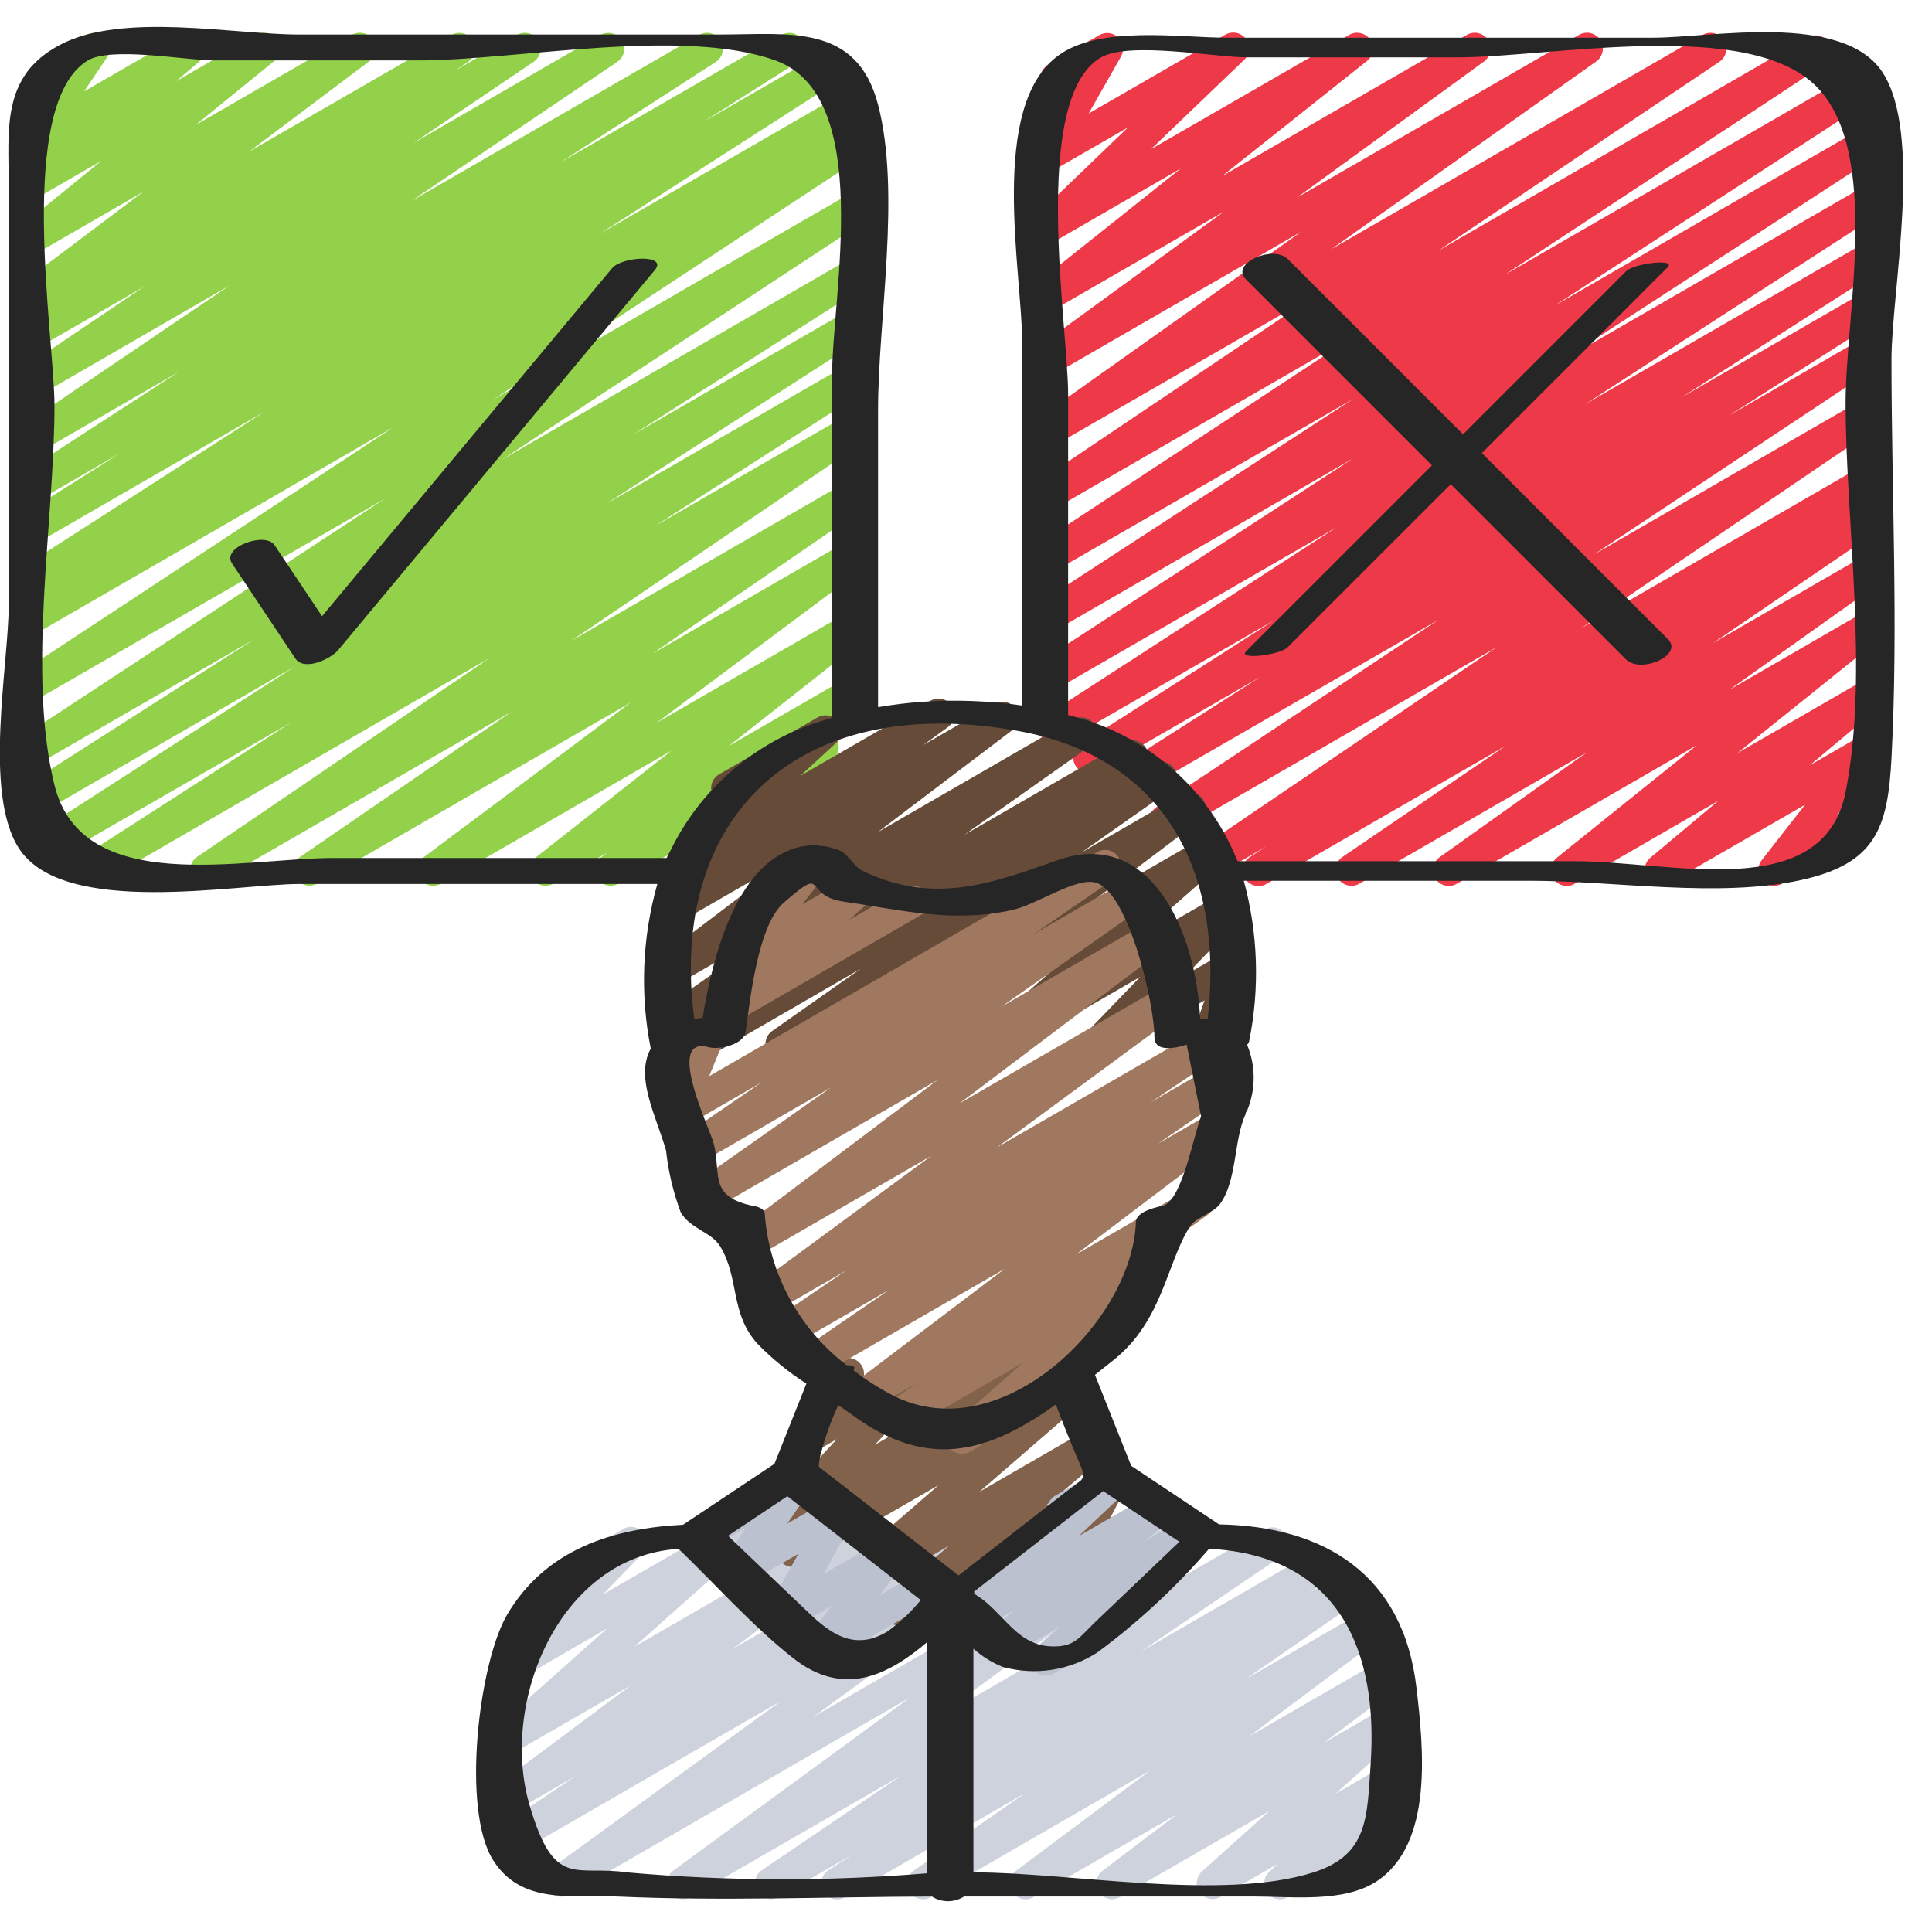
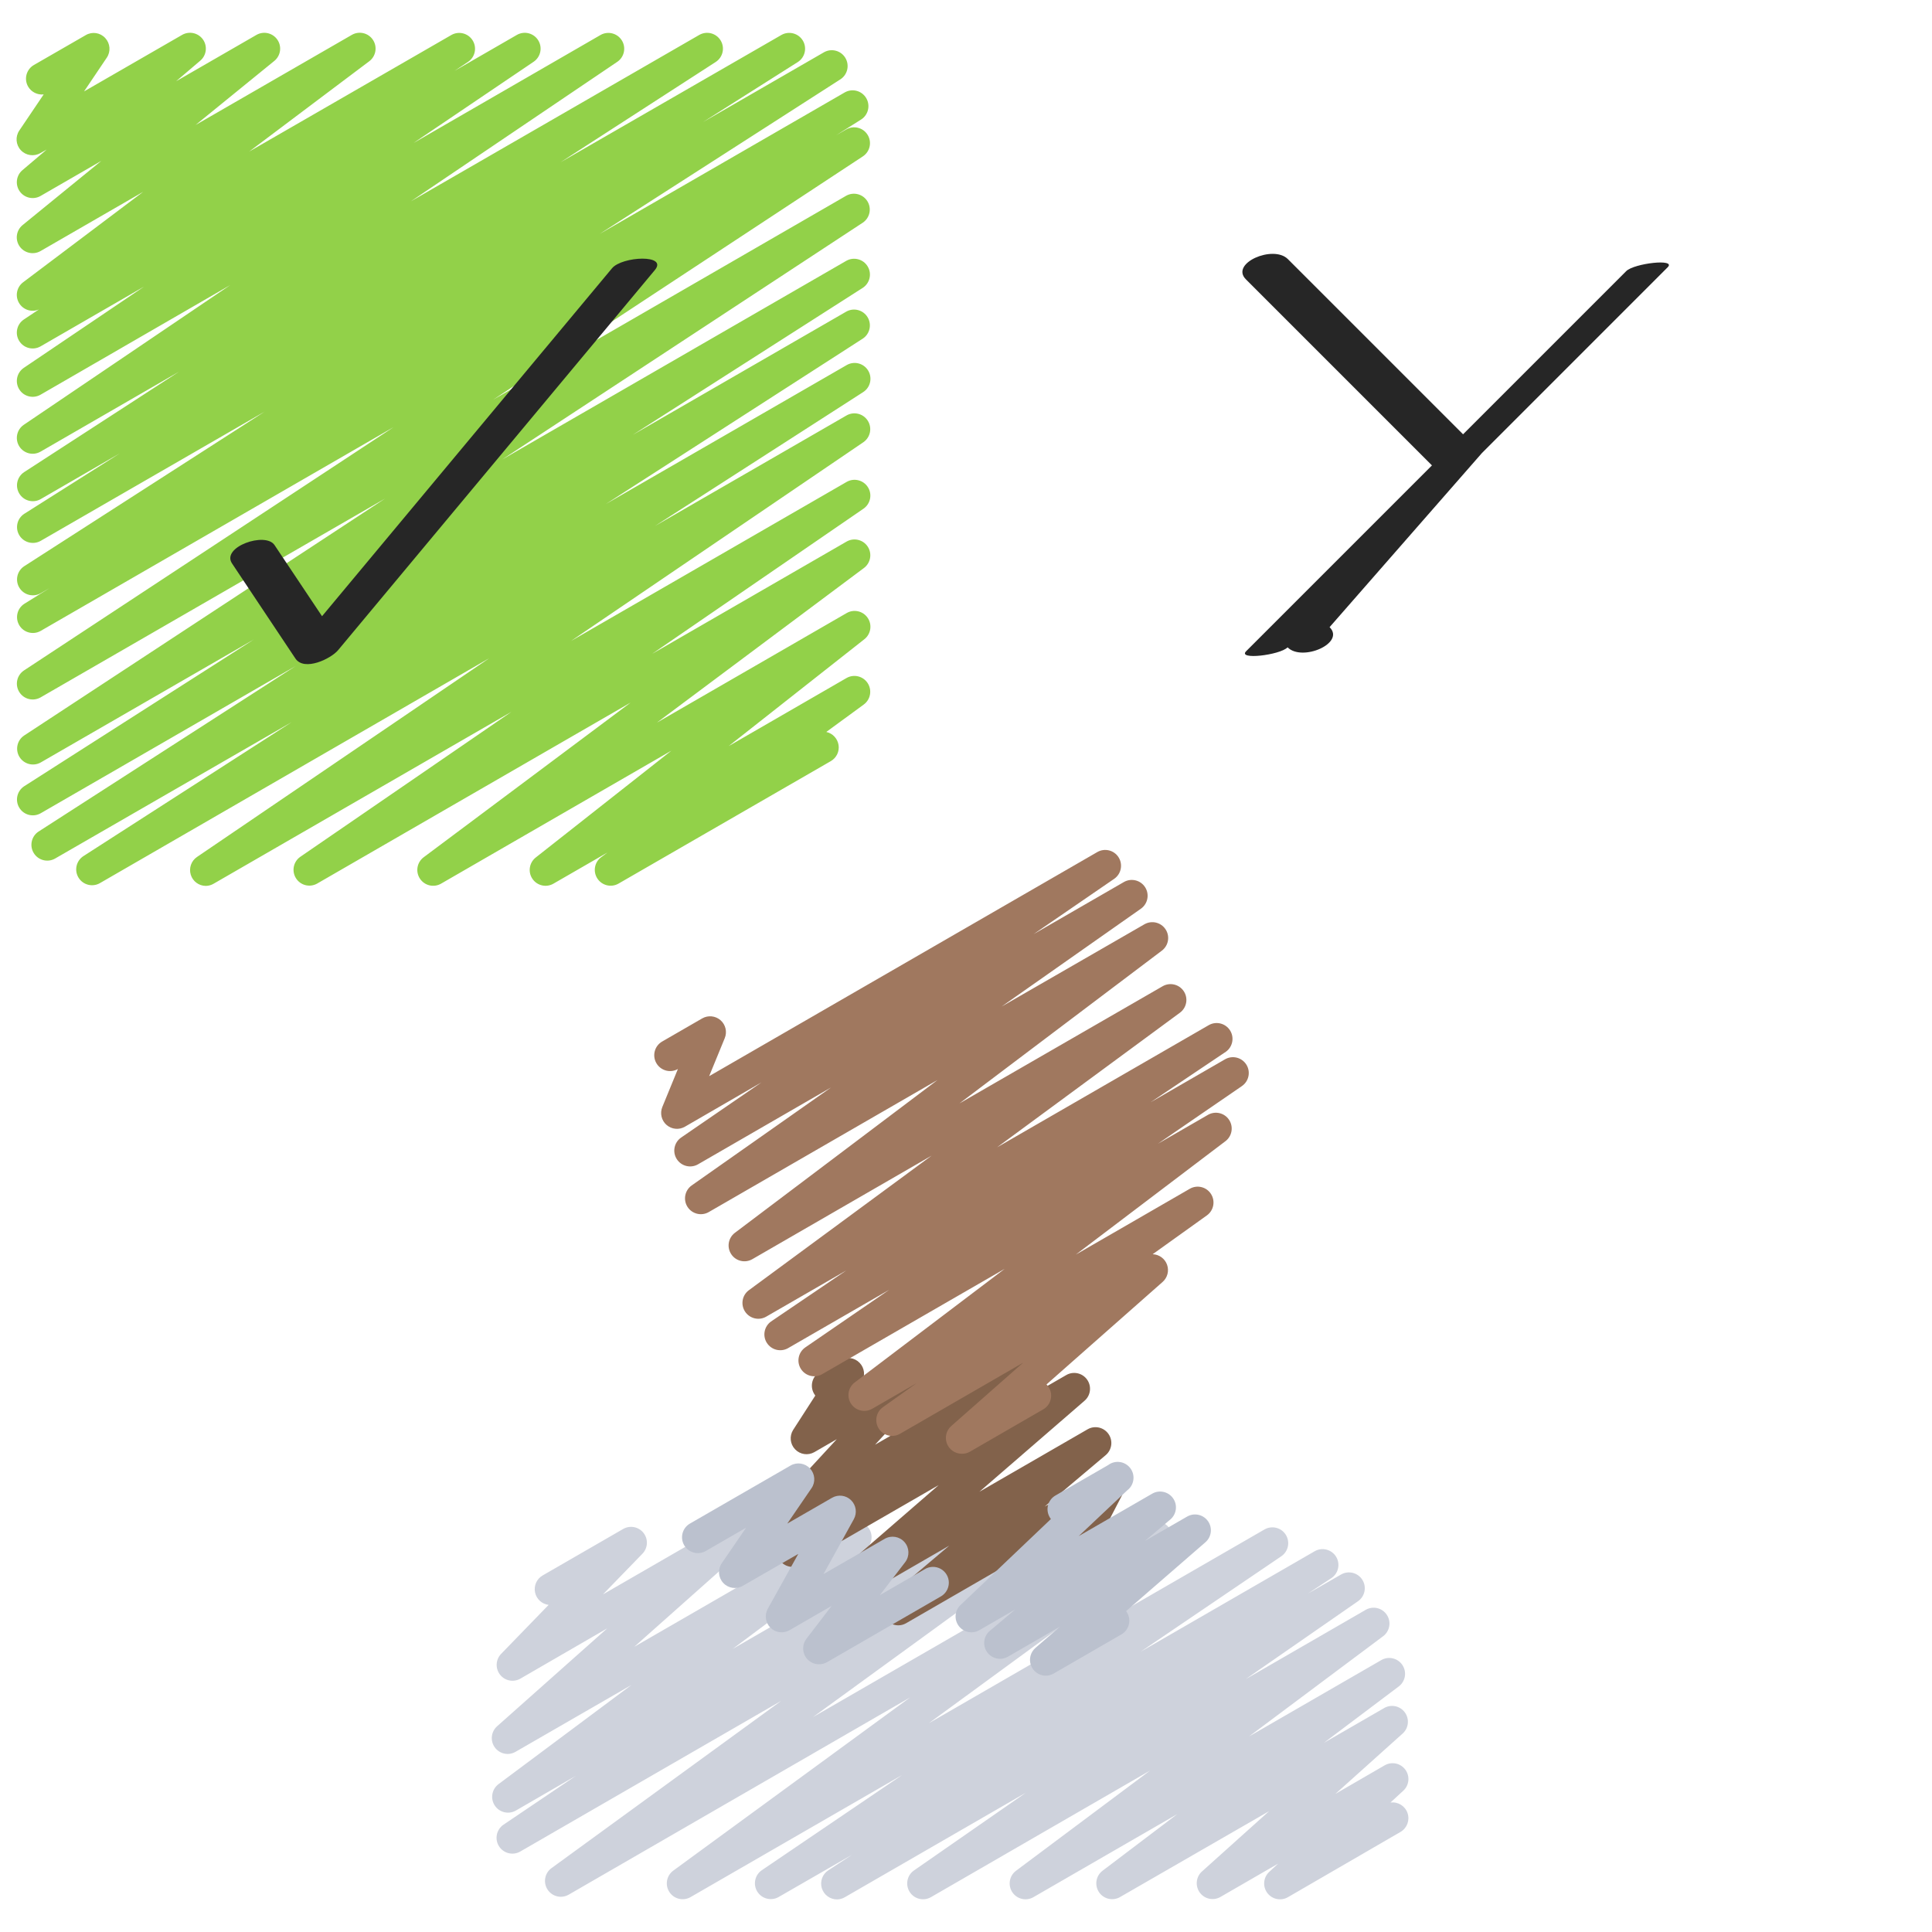
<svg xmlns="http://www.w3.org/2000/svg" height="512" viewBox="0 0 61 60" width="512">
  <g id="030---Decision-Maker" fill="none" transform="translate(-1)">
    <path id="Path" d="m27.427 59.471c-.221 0-.416-.145-.48-.357-.063-.212.02-.44.205-.561l.747-.49-2.323 1.337c-.232.127-.523.051-.664-.173-.141-.224-.082-.52.134-.673l4.438-3.011-6.684 3.857c-.23.13-.521.059-.665-.162s-.092-.516.12-.674l7.48-5.47-10.781 6.228c-.23.131-.522.06-.666-.162-.144-.222-.091-.518.122-.675l7.259-5.285-8.244 4.76c-.233.133-.529.058-.671-.169-.142-.227-.08-.526.141-.678l2.29-1.546-1.9 1.1c-.229.129-.519.059-.663-.16-.145-.219-.095-.513.114-.673l4.2-3.133-3.657 2.109c-.223.13-.508.069-.658-.141-.15-.21-.116-.5.079-.669l3.472-3.087-2.741 1.587c-.216.125-.491.071-.644-.126s-.138-.476.035-.655l1.5-1.547c-.213-.026-.386-.186-.429-.396-.043-.211.053-.425.239-.533l2.545-1.469c.216-.123.49-.069.642.127.153.196.138.475-.034.654l-1.247 1.285 3.88-2.24c.222-.126.503-.065.653.142.149.207.119.493-.071.664l-3.473 3.088 6.746-3.894c.229-.129.519-.059.663.16.145.219.095.513-.114.673l-4.19 3.129 6.868-3.962c.232-.127.523-.051.664.173.141.224.082.52-.134.673l-2.295 1.55 4.152-2.4c.23-.131.522-.06.666.162.144.222.091.518-.122.675l-7.261 5.28 10.594-6.113c.23-.13.521-.059.665.162s.092.516-.12.674l-7.483 5.472 10.6-6.119c.233-.133.529-.058.671.169.142.227.08.526-.141.678l-4.437 3.011 5.5-3.175c.233-.127.525-.049.665.177.139.226.078.522-.141.673l-.748.492 1.044-.6c.232-.135.53-.063.674.164.144.227.083.527-.139.68l-3.545 2.459 3.791-2.189c.229-.132.521-.063.667.158.146.221.094.517-.117.675l-4.231 3.163 4.176-2.411c.228-.13.518-.061.664.158.145.219.097.513-.112.673l-2.367 1.783 1.916-1.106c.22-.118.493-.056.64.146s.123.481-.056.654l-2.136 1.917 1.553-.9c.221-.128.502-.07.654.136.151.205.124.492-.064.664l-.406.374c.237-.032.463.108.54.334.077.226-.017.475-.224.595l-3.552 2.059c-.221.128-.502.07-.654-.136-.151-.205-.124-.492.064-.664l.28-.259-1.834 1.059c-.22.118-.493.056-.64-.146s-.123-.481.056-.654l2.132-1.915-4.712 2.715c-.228.127-.516.057-.66-.16-.144-.218-.097-.51.109-.671l2.364-1.791-4.542 2.622c-.229.132-.521.063-.667-.158-.146-.221-.094-.517.117-.675l4.233-3.164-6.924 4c-.232.129-.524.055-.666-.169-.142-.224-.085-.52.131-.674l3.541-2.46-5.716 3.3c-.076.045-.162.07-.25.071z" fill="#ced2dc" />
-     <path id="Path" d="m40.736 27.477c-.222-0-.417-.147-.479-.36-.062-.213.023-.441.21-.561l.507-.325-1.481.855c-.233.133-.529.058-.671-.169-.142-.227-.08-.526.141-.678l9.3-6.31-10.25 5.918c-.231.116-.513.036-.649-.184s-.082-.508.125-.663l8.923-5.927-9.758 5.627c-.234.127-.527.048-.666-.18-.138-.228-.073-.524.148-.674l4.65-2.969-5.147 2.972c-.235.138-.538.062-.68-.171-.142-.233-.071-.537.16-.683l6.13-3.923-6.695 3.865c-.234.131-.53.054-.67-.175s-.075-.527.148-.677l9.18-5.943-8.932 5.158c-.234.131-.53.054-.67-.175s-.075-.527.148-.677l9.959-6.47-9.437 5.452c-.234.131-.53.054-.67-.175s-.075-.527.148-.677l9.969-6.484-9.448 5.453c-.235.141-.539.066-.682-.166-.144-.233-.073-.538.157-.685l10.078-6.635-9.553 5.514c-.233.129-.525.053-.666-.173s-.081-.522.137-.674l8.877-5.971-8.348 4.819c-.231.133-.527.061-.671-.163-.144-.225-.086-.523.132-.678l8.349-5.921-7.81 4.508c-.23.131-.522.06-.666-.162-.144-.222-.091-.518.122-.675l5.914-4.307-5.37 3.1c-.227.129-.514.063-.661-.153-.147-.216-.103-.508.1-.671l4.566-3.636-4 2.313c-.219.132-.502.077-.657-.127s-.13-.491.057-.666l2.931-2.816-2.336 1.346c-.195.112-.442.08-.601-.079-.16-.159-.194-.405-.083-.601l1.018-1.788-.038.021c-.237.124-.531.039-.665-.193-.134-.232-.061-.528.165-.672l1.632-.947c.195-.113.442-.081.603.078.16.159.194.406.082.602l-1.019 1.794 4.306-2.483c.219-.132.502-.077.657.127s.13.491-.057.666l-2.933 2.812 6.254-3.605c.227-.129.514-.063.661.153.147.216.103.508-.1.671l-4.574 3.635 7.729-4.459c.23-.131.522-.06.666.162.144.222.091.518-.122.675l-5.914 4.304 8.912-5.141c.231-.133.527-.061.671.163.144.225.086.523-.132.678l-8.348 5.918 11.714-6.759c.233-.129.525-.053.666.173s.081.522-.137.674l-8.872 5.964 11.651-6.726c.234-.136.534-.061.676.169s.076.532-.15.681l-10.089 6.643 11.009-6.355c.234-.131.53-.054.67.175.14.229.075.527-.148.677l-9.956 6.476 9.637-5.563c.233-.125.524-.047.663.179s.077.521-.141.672l-9.959 6.47 9.437-5.448c.234-.127.526-.048.665.179.139.227.076.523-.144.673l-9.183 5.945 8.662-5c.234-.125.525-.046.663.181s.075.522-.144.672l-6.139 3.932 5.621-3.243c.234-.127.527-.048.666.18.138.228.073.524-.148.674l-4.645 2.965 4.127-2.382c.234-.136.534-.061.676.169s.076.532-.15.681l-8.917 5.918 8.391-4.844c.233-.133.529-.058.671.169.142.227.08.526-.141.678l-9.306 6.312 8.776-5.066c.234-.125.525-.046.663.181.138.227.075.522-.144.672l-.511.328c.233-.124.522-.045.661.179s.078.518-.138.671l-5.159 3.515 4.628-2.671c.231-.132.525-.06.668.164.144.224.087.521-.128.676l-4.661 3.313 4.121-2.382c.226-.131.515-.065.663.151.148.216.104.509-.1.672l-4.426 3.555 3.863-2.229c.224-.126.507-.062.655.149s.111.499-.084.666l-2.151 1.8 1.58-.912c.207-.118.468-.073.624.107.156.18.164.445.019.633l-1.364 1.759.639-.368c.237-.124.531-.039.665.193.134.232.061.528-.165.672l-2.871 1.652c-.207.119-.469.075-.626-.105-.157-.18-.164-.446-.018-.635l1.368-1.751-4.317 2.491c-.224.126-.507.062-.655-.149s-.111-.499.084-.666l2.151-1.8-4.538 2.62c-.226.13-.514.065-.662-.15-.148-.215-.105-.507.098-.672l4.428-3.557-7.59 4.381c-.231.132-.525.06-.668-.164-.144-.224-.087-.521.128-.676l4.659-3.316-7.2 4.157c-.232.126-.522.05-.662-.173-.14-.223-.083-.517.131-.672l5.158-3.512-7.55 4.358c-.076.044-.163.068-.251.068z" fill="#ee3a48" />
    <path id="Path" d="m7.5 27.471c-.219-0-.413-.143-.477-.353s.015-.437.196-.56l9.23-6.277-12.29 7.1c-.235.138-.538.062-.68-.171-.142-.233-.071-.537.16-.683l6.571-4.227-7.477 4.311c-.234.129-.529.051-.668-.178-.139-.228-.074-.526.148-.675l8.117-5.226-8.05 4.648c-.235.131-.532.053-.671-.177-.14-.23-.072-.529.152-.677l7.26-4.639-6.741 3.89c-.233.127-.525.049-.665-.177-.139-.226-.078-.522.141-.673l11.4-7.484-10.876 6.277c-.234.133-.532.057-.673-.173-.141-.229-.075-.529.149-.678l11.67-7.682-11.147 6.436c-.236.13-.532.05-.67-.181-.138-.231-.069-.529.156-.676l.805-.5-.291.168c-.234.129-.529.051-.668-.178-.139-.228-.074-.526.148-.675l7.6-4.886-7.08 4.085c-.235.129-.53.05-.669-.179-.139-.229-.072-.528.152-.676l3.022-1.912-2.5 1.446c-.235.134-.533.057-.674-.174-.141-.231-.073-.531.153-.679l4.887-3.169-4.371 2.524c-.233.133-.529.058-.671-.169-.142-.227-.08-.526.141-.678l6.522-4.414-5.992 3.463c-.233.133-.529.058-.671-.169-.142-.227-.08-.526.141-.678l3.8-2.567-3.27 1.888c-.234.133-.53.057-.672-.171s-.078-.528.145-.678l.478-.318c-.232.101-.504.012-.631-.207-.128-.219-.071-.499.131-.651l3.79-2.855-3.241 1.87c-.226.129-.513.064-.661-.15-.148-.214-.106-.506.096-.671l2.486-2.027-1.921 1.109c-.224.127-.507.064-.656-.146-.148-.21-.113-.499.082-.667l.769-.652-.2.111c-.202.116-.457.078-.616-.092-.159-.17-.179-.427-.049-.62l.77-1.141c-.198.021-.39-.075-.491-.247-.138-.239-.056-.544.182-.682l1.637-.943c.201-.119.457-.081.615.091.159.17.18.427.05.62l-.718 1.066 3.098-1.786c.224-.127.507-.064.656.146.148.21.113.499-.082.667l-.766.652 2.54-1.465c.225-.127.51-.061.657.152s.107.502-.092.668l-2.49 2.026 4.935-2.846c.229-.131.52-.062.665.158.146.22.095.515-.114.674l-3.793 2.853 6.391-3.685c.233-.127.524-.05.664.175.14.225.08.521-.137.673l-.434.289 1.971-1.137c.233-.131.527-.056.669.17s.081.523-.138.676l-3.8 2.57 5.914-3.416c.232-.127.523-.051.664.173.141.224.082.52-.134.673l-6.522 4.408 9.106-5.254c.234-.131.53-.054.67.175.14.229.075.527-.148.677l-4.904 3.17 6.978-4.022c.235-.129.53-.05.669.179.139.229.072.528-.152.676l-3 1.9 3.826-2.208c.234-.129.529-.051.668.178.139.228.074.526-.148.675l-7.61 4.887 7.747-4.473c.236-.13.532-.05.67.181.138.231.069.529-.156.676l-.793.5.322-.186c.234-.133.532-.057.673.173s.075.529-.149.678l-11.67 7.681 11.147-6.44c.233-.127.525-.049.665.177.139.226.078.522-.141.673l-11.392 7.482 10.869-6.276c.235-.131.532-.053.671.177.14.23.072.529-.152.677l-7.265 4.644 6.747-3.895c.234-.129.529-.051.668.178.139.228.074.526-.148.675l-8.114 5.224 7.6-4.385c.235-.138.538-.062.68.171.142.233.071.537-.16.683l-6.571 4.226 6.052-3.493c.233-.131.527-.056.669.17s.081.523-.138.676l-9.235 6.278 8.705-5.024c.232-.133.528-.059.671.167s.082.525-.138.678l-6.672 4.582 6.14-3.545c.229-.129.519-.059.663.16.145.219.095.513-.114.673l-6.542 4.886 5.989-3.458c.227-.134.519-.068.667.15.148.218.101.514-.107.676l-4.283 3.373 3.724-2.151c.23-.13.521-.059.665.162s.092.516-.12.674l-1.186.868c.201.044.355.208.387.412.032.204-.065.406-.244.509l-6.706 3.869c-.23.13-.521.059-.665-.162s-.092-.516.12-.674l.2-.148-1.708.985c-.227.13-.515.063-.662-.153-.147-.216-.102-.509.102-.672l4.287-3.376-7.274 4.2c-.229.132-.521.063-.667-.158-.146-.221-.094-.517.117-.675l6.536-4.885-9.903 5.718c-.232.128-.523.053-.664-.171s-.084-.519.131-.673l6.673-4.582-9.401 5.426c-.075.045-.161.069-.248.071z" fill="#92d149" />
    <path id="Path" d="m29.36 50.818c-.209-.001-.396-.132-.468-.328s-.014-.417.146-.553l1.935-1.637-3.073 1.775c-.223.128-.506.066-.656-.143-.149-.209-.116-.497.078-.667l3.316-2.876-4.362 2.517c-.229.132-.521.063-.667-.158-.146-.221-.094-.517.117-.675l.791-.591-.242.139c-.214.121-.484.069-.637-.122-.154-.192-.145-.467.02-.649l1.762-1.91-.708.409c-.199.113-.45.077-.608-.089-.159-.165-.184-.417-.063-.611l.7-1.085c-.015-.02-.029-.042-.041-.064-.137-.239-.056-.544.183-.682l.651-.377c.199-.113.45-.077.608.089.159.165.184.417.063.611l-.2.312 1.77-1.02c.214-.121.484-.069.637.122.154.192.145.467-.02.649l-1.763 1.91 4.662-2.69c.229-.132.521-.063.667.158.146.221.094.517-.117.675l-.785.587 1.608-.928c.223-.13.509-.069.659.142.15.211.115.501-.081.669l-3.319 2.873 3.421-1.975c.224-.126.506-.061.654.149s.112.497-.082.665l-1.932 1.63 1.739-1c.192-.11.434-.081.594.073s.2.394.099.59l-.838 1.614.159-.092c.155-.099.352-.104.512-.015.16.09.259.26.256.443s-.105.351-.268.436l-1.642.948c-.193.114-.439.086-.601-.07-.162-.155-.2-.4-.094-.597l.838-1.612-5.128 2.963c-.076.044-.162.068-.25.067z" fill="#82624b" />
-     <path id="Path" d="m23.047 32.975c-.221 0-.415-.145-.479-.356s.019-.439.203-.561l.4-.267-.721.416c-.231.13-.523.057-.666-.166-.143-.223-.087-.519.128-.675l3.977-2.807-3.589 2.07c-.228.13-.518.061-.664-.158-.145-.219-.097-.513.112-.673l4.241-3.216-3.577 2.065c-.229.127-.518.055-.661-.165-.143-.22-.092-.513.117-.671l.832-.605c-.225.083-.477-.004-.601-.209-.124-.205-.086-.469.091-.63l1.637-1.5c-.197-.051-.343-.215-.37-.417-.027-.201.069-.399.245-.5l3.117-1.8c.22-.123.497-.062.647.141s.124.486-.06.659l-1.142 1.05 4.12-2.378c.23-.131.522-.06.666.162.144.222.091.518-.122.675l-.776.564 2.258-1.3c.228-.13.518-.061.664.158.145.219.097.513-.112.673l-4.243 3.217 6.168-3.561c.231-.13.523-.057.666.166.143.223.087.519-.128.675l-3.981 2.81 5.059-2.92c.234-.136.534-.061.676.169s.076.532-.15.681l-.393.261.772-.446c.231-.131.525-.058.668.166.143.224.085.521-.131.676l-2.8 1.968 3.177-1.834c.229-.131.52-.062.665.158.146.22.095.515-.114.674l-3.367 2.539 3.558-2.053c.223-.132.509-.071.66.139.151.21.117.501-.079.67l-3.177 2.791 3.1-1.791c.216-.125.49-.071.644.124.154.196.14.475-.033.655l-1.7 1.766 1.233-.712c.181-.104.409-.085.569.049.161.134.221.354.152.551l-.513 1.428c.121.037.223.119.286.229.138.239.056.545-.183.683l-.7.405c-.181.104-.408.084-.568-.05-.16-.134-.221-.353-.152-.55l.429-1.2-3.124 1.8c-.216.125-.49.071-.644-.125s-.139-.476.034-.655l1.702-1.763-4.417 2.55c-.223.129-.507.068-.658-.141s-.117-.499.078-.668l3.176-2.785-6.241 3.6c-.229.128-.517.058-.662-.16-.145-.219-.096-.512.112-.672l3.366-2.538-5.846 3.37c-.231.127-.52.053-.662-.169-.142-.222-.087-.516.125-.672l2.8-1.97-4.871 2.818c-.077.045-.164.068-.253.068z" fill="#664b38" />
    <path id="Path" d="m31.365 45.4c-.208 0-.394-.129-.468-.323-.074-.195-.019-.414.137-.552l2.27-2-3.889 2.246c-.231.132-.525.06-.668-.164-.144-.224-.087-.521.128-.676l1.067-.76-1.4.807c-.229.134-.523.066-.67-.155s-.095-.518.118-.677l4.731-3.584-5.763 3.326c-.232.133-.528.059-.671-.167s-.082-.525.138-.678l2.65-1.819-3.2 1.846c-.232.127-.523.051-.664-.173-.141-.224-.082-.52.134-.673l2.375-1.611-2.533 1.461c-.229.129-.519.057-.663-.163s-.093-.514.117-.672l5.773-4.251-5.661 3.269c-.229.131-.52.062-.665-.158-.146-.22-.095-.515.114-.674l6.398-4.825-7.225 4.171c-.231.131-.525.058-.668-.166-.143-.224-.085-.521.131-.676l4.4-3.093-4.2 2.426c-.232.133-.528.059-.671-.167s-.082-.525.138-.678l2.539-1.743-2.419 1.4c-.185.107-.418.084-.579-.056s-.215-.368-.134-.566l.492-1.2c-.239.136-.543.053-.68-.185-.137-.238-.057-.542.18-.681l1.266-.731c.185-.107.418-.085.58.056.161.141.215.369.133.567l-.492 1.2 12.259-7.078c.232-.131.526-.057.668.168.142.225.083.522-.134.676l-2.548 1.749 2.852-1.646c.231-.131.525-.058.668.166.143.224.085.521-.131.676l-4.4 3.091 4.513-2.6c.229-.128.517-.058.662.16.145.219.096.512-.112.672l-6.394 4.826 6.416-3.7c.23-.131.522-.061.667.16.145.221.092.517-.12.675l-5.776 4.252 6.693-3.863c.232-.127.523-.051.664.173.141.224.082.52-.134.673l-2.371 1.592 2.347-1.355c.232-.133.528-.059.671.167s.082.525-.138.678l-2.654 1.822 1.587-.916c.228-.127.516-.057.66.16.144.218.097.51-.109.671l-4.73 3.585 3.6-2.079c.231-.132.525-.06.668.164.144.224.087.521-.128.676l-1.713 1.227c.205.007.385.138.454.331.069.193.014.409-.14.544l-3.666 3.236c.031.031.058.066.08.105.137.239.056.544-.183.682l-2.324 1.342c-.076.042-.163.063-.25.06z" fill="#a0785f" />
-     <path id="Path" d="m23.986 31.832c-.207-0-.392-.127-.466-.321-.074-.193-.022-.412.131-.55l.775-.7c-.199.024-.394-.075-.493-.249-.099-.174-.085-.391.037-.551l1.277-1.644c-.147-.094-.234-.258-.23-.433.004-.174.099-.334.25-.421l1.254-.725c.207-.12.47-.076.628.104s.165.447.017.636l-.839 1.08 1.543-.891c.22-.12.495-.058.642.144.148.202.123.482-.057.656l-.635.574 1.77-1.021c.237-.124.531-.039.665.193.134.232.061.528-.165.672l-5.854 3.379c-.076.045-.162.068-.25.068z" fill="#a0785f" />
    <path id="Path" d="m26.858 52.047c-.189 0-.363-.107-.447-.276s-.066-.372.047-.524l.8-1.044-1.328.767c-.195.113-.441.082-.602-.075-.161-.158-.196-.404-.086-.601l.962-1.731-1.754 1.009c-.202.116-.457.077-.615-.094s-.178-.428-.047-.621l.768-1.121-1.275.736c-.239.136-.543.053-.68-.185-.137-.238-.057-.542.18-.681l3.181-1.835c.202-.115.456-.076.614.095.158.17.178.427.048.619l-.767 1.12 1.414-.815c.194-.112.44-.081.6.076.161.158.196.403.087.6l-.958 1.734 1.934-1.115c.206-.118.467-.075.624.104.157.179.166.443.023.632l-.8 1.042 1.409-.813c.155-.099.352-.104.512-.015.16.09.259.26.256.443s-.105.351-.268.436l-3.579 2.067c-.077.044-.164.067-.253.065z" fill="#bbc1ce" />
    <path id="Path" d="m34.021 52.408c-.209 0-.396-.129-.469-.325-.073-.196-.017-.416.141-.553l.775-.672-1.643.949c-.224.13-.511.067-.66-.145-.149-.212-.111-.503.087-.67l.8-.674-1.114.643c-.221.139-.512.085-.668-.125-.156-.21-.124-.504.073-.675l2.838-2.7c-.015-.019-.029-.039-.04-.06-.138-.239-.056-.544.182-.682l1.666-.962c.221-.166.534-.121.7.1s.121.534-.1.7l-1.53 1.443 2.319-1.339c.224-.13.511-.067.66.145.149.212.111.503-.087.67l-.8.675 1.332-.768c.223-.128.506-.066.656.143.149.209.116.497-.078.667l-2.506 2.175c.012.017.024.035.035.054.137.239.056.544-.183.682l-2.137 1.234c-.075.045-.161.069-.249.07z" fill="#bbc1ce" />
    <g fill="#262626">
-       <path id="Shape" d="m60.429 1.769c-1.262-1.895-5.408-1.079-7.229-1.079h-13.482c-1.457 0-3.969-.393-5.284.548-2.248 1.61-1.158 6.859-1.158 9.128v11.41c-1.047-.151-2.106-.19-3.161-.117-.466.033-.93.089-1.391.169v-9.382c0-2.869.729-6.845 0-9.64-.672-2.578-2.815-2.216-4.992-2.216h-13.292c-2.065 0-5.576-.714-7.54.323-1.88.987-1.624 2.677-1.624 4.515v13.155c0 1.889-.812 5.963.325 7.708 1.419 2.177 6.847 1.119 8.878 1.119h11.276c-.48 1.692-.551 3.475-.208 5.2-.5.9.159 2.1.482 3.213.072.67.229 1.327.465 1.958.3.517.967.616 1.243 1.069.62 1.017.3 2.111 1.187 3.086.464.473.979.893 1.537 1.25l-1.009 2.532-2.885 1.923c-2.207.111-4.339.774-5.554 2.837-.892 1.516-1.454 6.173-.439 7.763.9 1.412 2.509 1.077 3.914 1.139 3.3.147 6.633.01 9.936 0 .309.197.705.197 1.014 0h9.2c1.153 0 2.777.2 3.812-.47 1.828-1.188 1.488-4.255 1.275-6.105-.411-3.591-2.9-5.116-6.236-5.175l-2.773-1.849c-.382-.958-.764-1.916-1.145-2.873l.587-.466c1.568-1.247 1.679-3.1 2.428-4.242.165-.252.722-.4.93-.682.545-.736.433-2.022.812-2.844.01-.021 0-.034.009-.053.015-.018.029-.037.04-.058.274-.664.274-1.409 0-2.073.028-.032.05-.07.062-.111.34-1.68.282-3.416-.168-5.07h9.049c2.647 0 5.941.55 8.548-.023 2.354-.517 2.737-1.638 2.853-3.843.221-4.175 0-8.422 0-12.6.003-2.143 1.003-7.127-.292-9.074zm-27.339 20.799c4.9.863 6.545 4.728 6.04 9.111-.079-.004-.158-.004-.237 0-.129-2.82-1.595-6.045-4.5-5.02-2.108.744-3.9 1.415-6.157.339-.291-.139-.486-.61-.825-.681-.41-.151-.856-.167-1.276-.047-1.912.553-2.643 3.482-2.952 5.368-.088.005-.176.016-.263.033-.83-6.314 3.186-10.333 10.17-9.103zm-21.57 4.022c-2.829 0-7.924 1.249-8.8-2.3s0-8.351 0-11.983c0-2.144-1.24-9.512 1.053-10.9.731-.443 3.131 0 3.957 0h6.484c3.1 0 8.3-1.061 11.267 0 3.126 1.116 1.791 7.44 1.791 9.934v10.828c-2.318.606-4.236 2.233-5.212 4.421zm14.339 20.151 4.212 3.277c-.304.378-.658.712-1.052.994-1.041.629-1.8.068-2.5-.605l-2.534-2.417zm5.9 3.069c.003-.021.003-.041 0-.062 1.358-1.056 2.716-2.112 4.073-3.169l2.405 1.6-2.644 2.521c-.525.5-.656.808-1.4.782-.943-.033-1.357-.781-2.034-1.371-.22-.191-.359-.254-.403-.301zm-10.95 8.809c-1.652-.242-2.3.551-3.085-2.109-.964-3.258.942-7.877 4.7-8.107 1.185 1.141 2.322 2.424 3.609 3.443 1.59 1.259 3 .555 4.235-.493v7.294c-3.148.26-6.313.25-9.459-.028zm23.467-3.425c-.114 1.677-.069 2.874-1.809 3.425-2.887.913-7.681 0-10.678 0h-.055v-7.064c.275.247.591.443.935.578 1.014.278 2.097.111 2.98-.46 1.293-.957 2.475-2.055 3.525-3.273 4.176.217 5.338 3.307 5.102 6.794zm-9.285-9.713c.215.5.281.616.125.771l-.266.207c-.081.058-.172.124-.285.212l-3.3 2.571-4.413-3.433c.007-.174.039-.346.093-.512.131-.491.307-.969.523-1.428.139.095.285.192.411.285 2.5 1.849 4.438 1.124 6.457-.309.209.548.423 1.097.655 1.636zm2.693-7.9c-.229.042-.809.182-.82.5-.1 3.116-4.232 7.2-7.646 5.491-.448-.229-.873-.5-1.271-.809.008-.02.018-.041.026-.06.026-.064-.084-.095-.245-.1-1.51-1.156-2.451-2.904-2.584-4.8 0-.114-.2-.2-.284-.213-1.63-.3-1.009-1.136-1.382-2.157-.24-.658-1.409-3.227-.1-2.869.322.088 1.108-.074 1.166-.493.147-1.07.391-3.359 1.2-4.068 1.41-1.232.568-.227 1.886-.037 1.841.266 3.444.687 5.344.263.764-.17 2.025-1.053 2.635-.858 1.028.329 1.841 3.813 1.841 4.882 0 .5.733.329 1.017.23l.453 2.25v.019c-.271.738-.62 2.716-1.236 2.829zm21.592-13.089c-.7 3.568-5.511 2.2-8.535 2.2h-10.668c-.923-2.319-2.92-4.041-5.349-4.614v-10.131c0-2.116-1.2-9.356 1.043-10.637.891-.509 3.6 0 4.6 0h6.664c2.932 0 9.2-1.264 11.341.942 2.018 2.078.9 7.214.9 9.954.004 3.846.74 8.505.004 12.286z" />
      <path id="Path" d="m20.322 7.972-9.154 10.984-1.5-2.246c-.286-.429-1.69.059-1.342.58l2 3c.278.418 1.123.01 1.349-.262l10-12c.425-.506-1.034-.439-1.353-.056z" />
-       <path id="Path" d="m47.788 13.806 5.866-5.867c.285-.284-1.062-.125-1.308.121l-5.152 5.152-5.531-5.531c-.461-.461-1.832.132-1.326.638l5.875 5.875-5.866 5.866c-.285.285 1.062.126 1.308-.121l5.152-5.151 5.531 5.531c.461.461 1.832-.132 1.326-.638z" />
+       <path id="Path" d="m47.788 13.806 5.866-5.867c.285-.284-1.062-.125-1.308.121l-5.152 5.152-5.531-5.531c-.461-.461-1.832.132-1.326.638l5.875 5.875-5.866 5.866c-.285.285 1.062.126 1.308-.121c.461.461 1.832-.132 1.326-.638z" />
    </g>
  </g>
</svg>